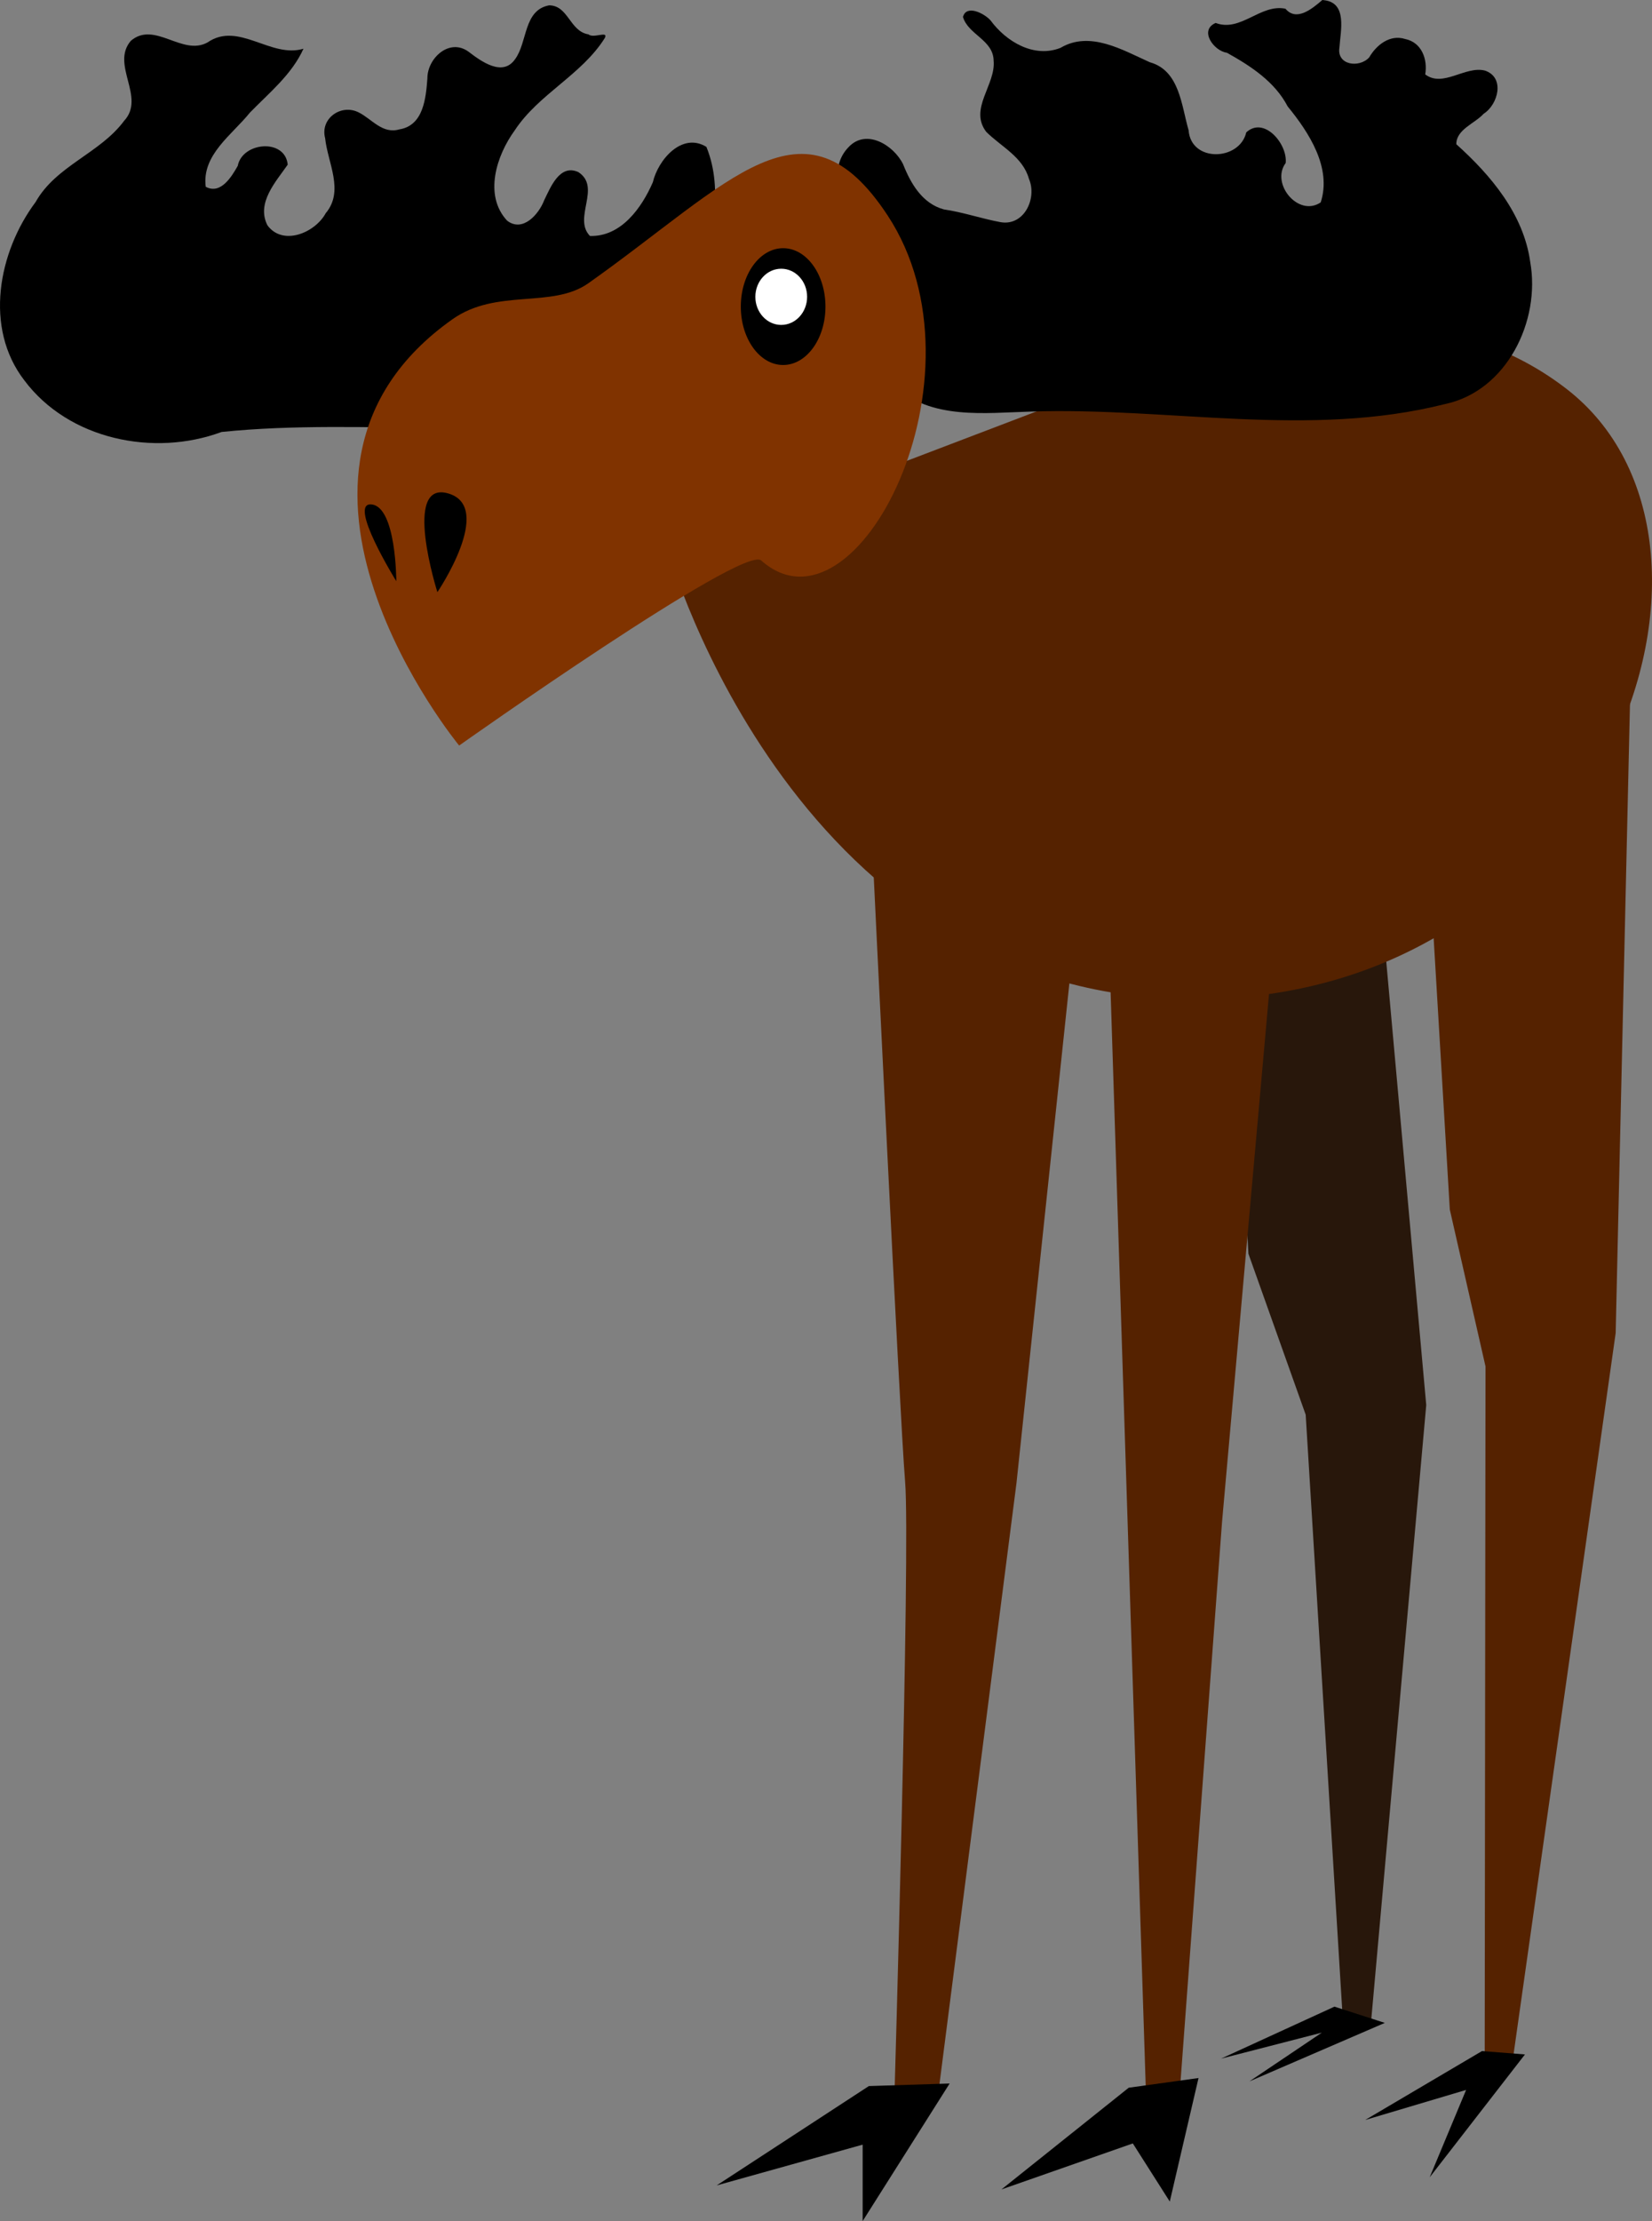
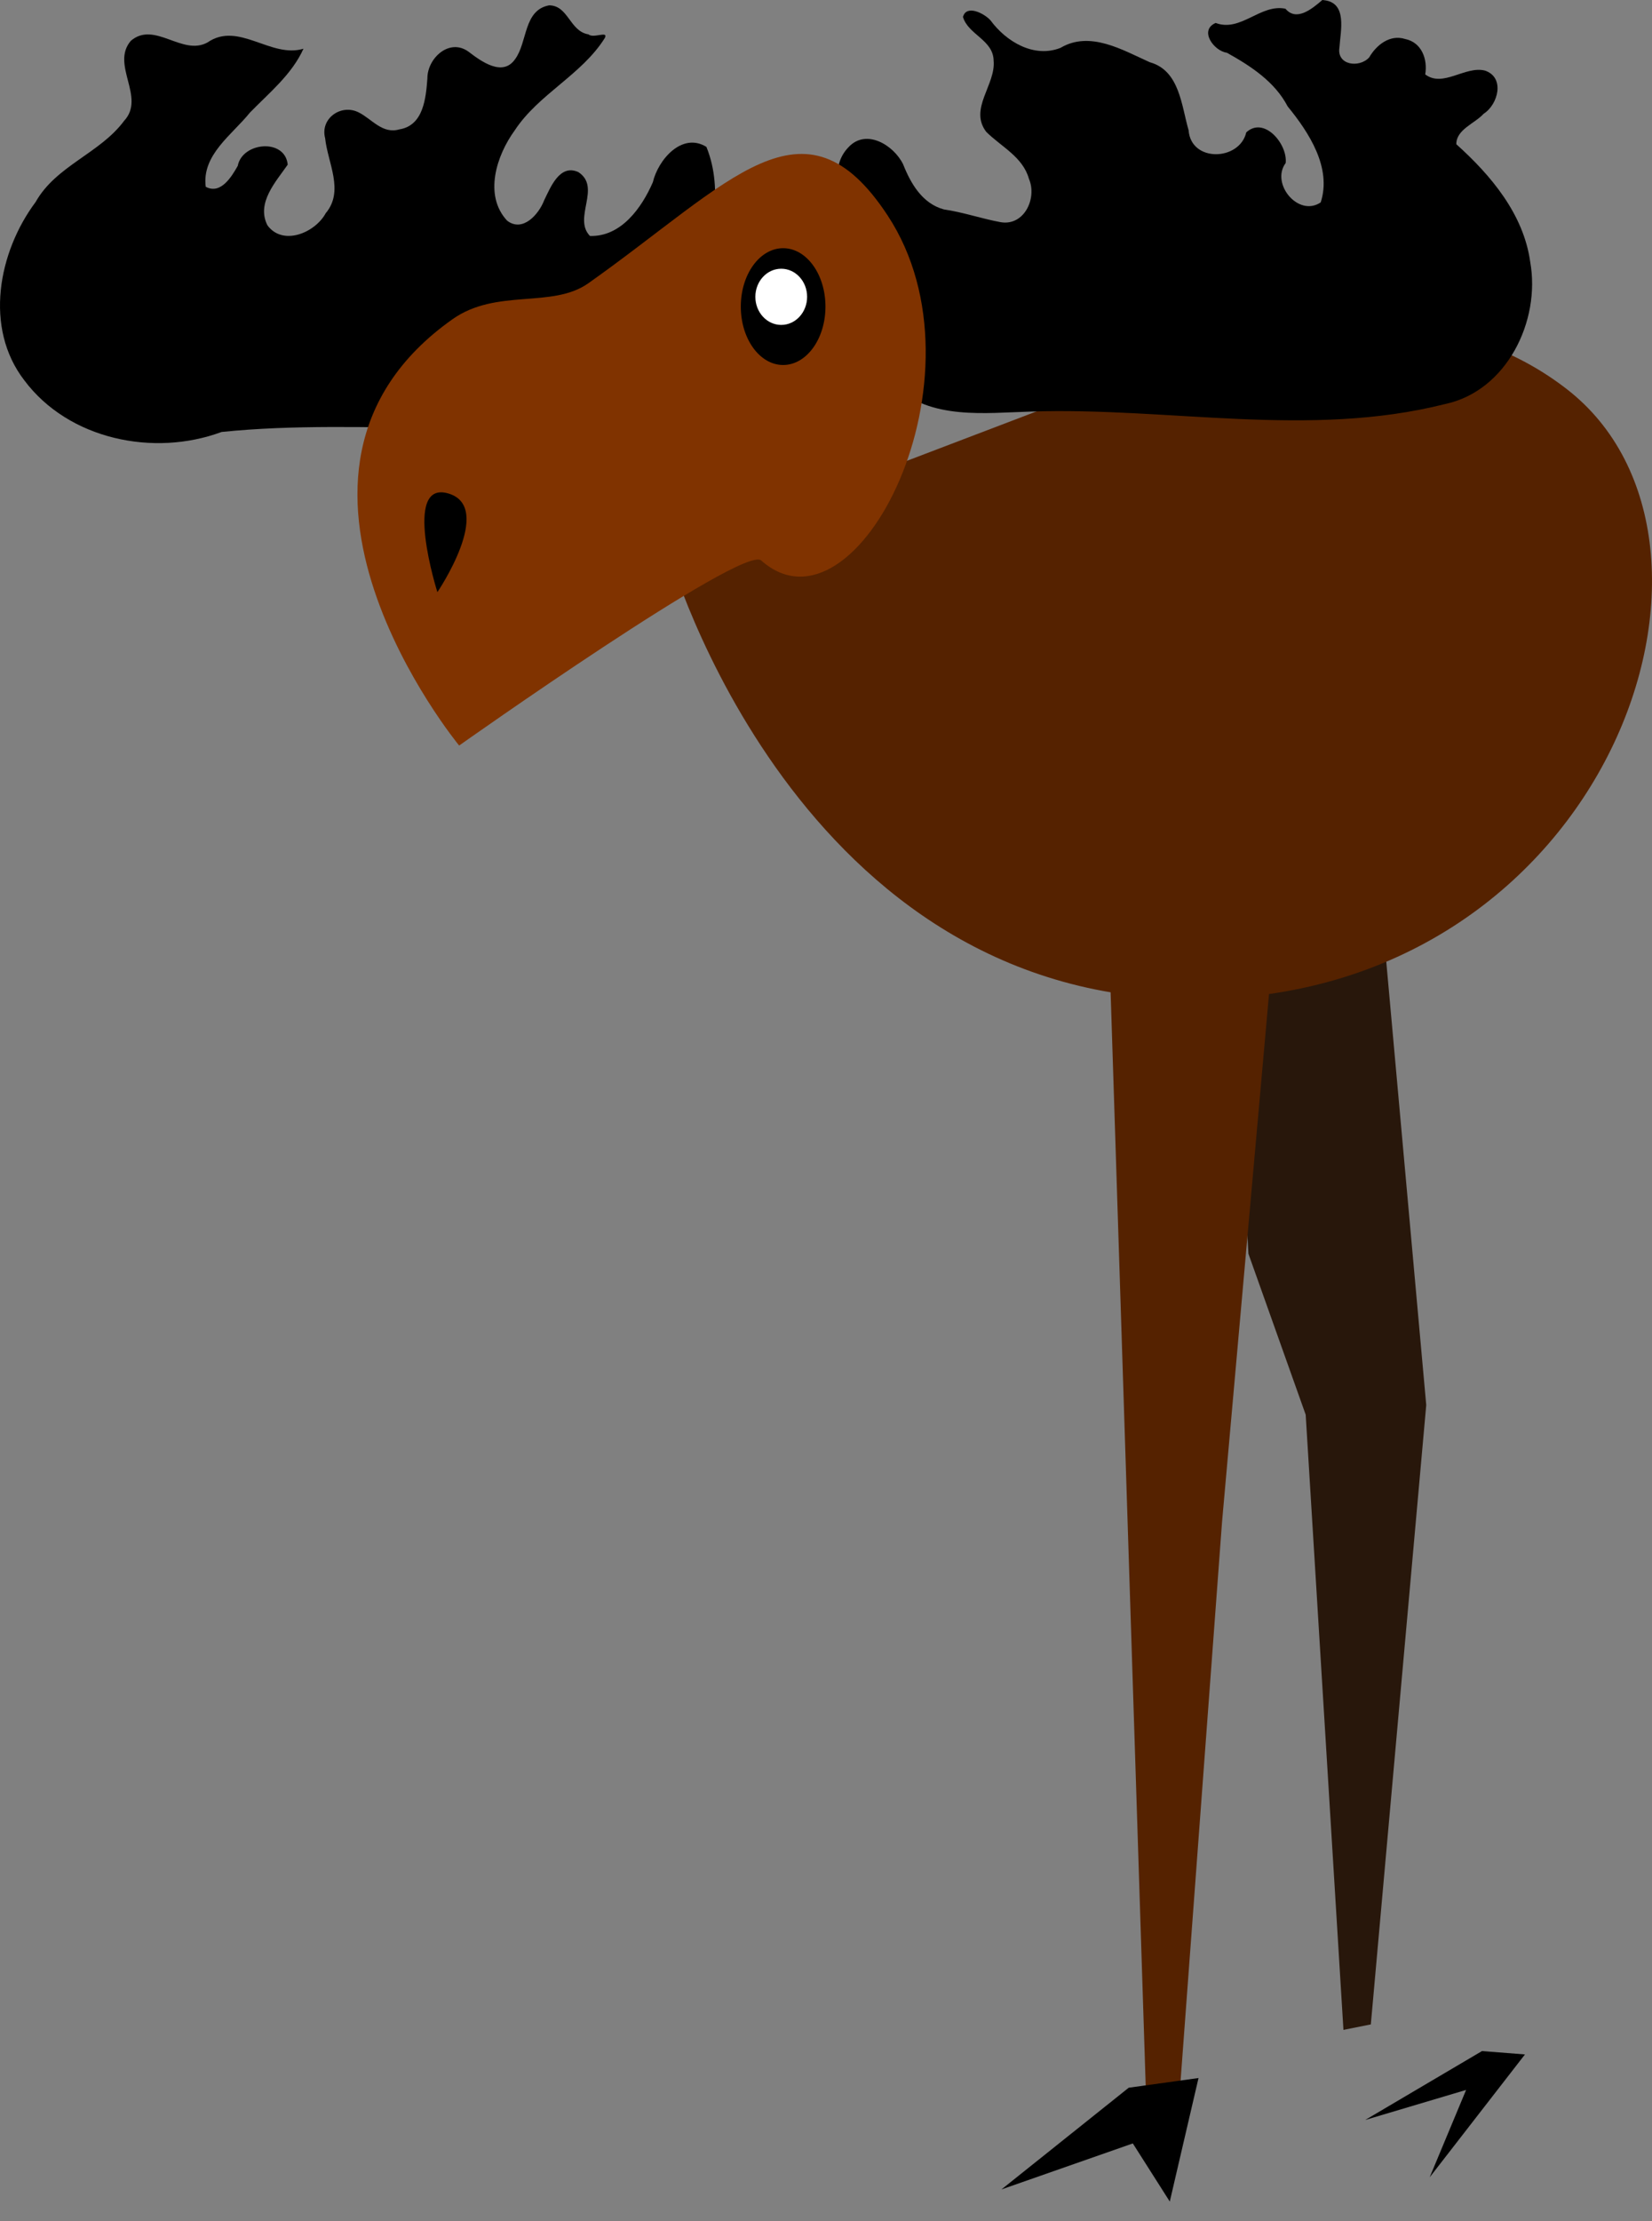
<svg xmlns="http://www.w3.org/2000/svg" xmlns:ns1="http://www.inkscape.org/namespaces/inkscape" xmlns:ns2="http://sodipodi.sourceforge.net/DTD/sodipodi-0.dtd" width="1722.914" height="2314.987" id="svg2" version="1.1" ns1:version="0.48.0 r9654" ns2:docname="moose.svg">
  <rect width="100%" height="100%" fill="#808080" stroke="none" />
  <defs id="defs4" />
  <ns2:namedview id="base" pagecolor="#ffffff" bordercolor="#666666" borderopacity="1.0" ns1:pageopacity="0.0" ns1:pageshadow="2" ns1:zoom="0.12374369" ns1:cx="-1708.824" ns1:cy="1429.4434" ns1:document-units="px" ns1:current-layer="layer1" showgrid="false" showguides="true" ns1:guide-bbox="true" fit-margin-top="0" fit-margin-left="0" fit-margin-right="0" fit-margin-bottom="0" ns1:window-width="1680" ns1:window-height="1002" ns1:window-x="0" ns1:window-y="22" ns1:window-maximized="0" />
  <g ns1:label="Layer 1" ns1:groupmode="layer" id="layer1" transform="translate(1816.695,-90.921)">
    <path style="color:#000000;fill:#28170b;fill-opacity:1;fill-rule:nonzero;stroke:none;stroke-width:1;marker:none;visibility:visible;display:inline;overflow:visible;enable-background:accumulate" d="m -535.588,1012.362 154.286,-34.286 52.068,577.294 -57.782,645.563 -28.571,5.714 -39.37,-641.193 -59.734,-167.815 z" id="path3024" ns1:connector-curvature="0" ns2:nodetypes="cccccccc" />
    <path style="color:#000000;fill:#552200;fill-opacity:1;fill-rule:nonzero;stroke:none;stroke-width:1;marker:none;visibility:visible;display:inline;overflow:visible;enable-background:accumulate" d="m -702.134,506.956 c 0,0 313.679,-170.023 519.504,-10.465 205.825,159.558 43.782,629.735 -379.976,635.871 -423.758,6.137 -556.939,-466.401 -556.939,-466.401" id="path3014" ns1:connector-curvature="0" ns2:nodetypes="cssc" />
    <path style="color:#000000;fill:#000000;fill-opacity:1;fill-rule:nonzero;stroke:none;stroke-width:1;marker:none;visibility:visible;display:inline;overflow:visible;enable-background:accumulate" d="m -1243.918,96.469 c -26.999,4.944 -22.434,38.469 -35.625,56.188 -13.009,18.649 -35.453,2.118 -48.438,-7.8 -20.031,-14.667 -43.171,6.842 -42.98,27.887 -1.566,20.363 -3.997,49.043 -29.301,53.039 -17.661,5.172 -28.727,-10.98 -42.438,-17.75 -18.291,-9.196 -40.323,6.435 -34.906,26.906 2.647,25.608 20.205,55.051 0.594,78.219 -10.98,20.29 -44.631,34.585 -60.781,12.594 -11.858,-23.41 8.986,-45.618 21.156,-63.219 -2.685,-27.743 -47.452,-23.585 -52.11,1.276 -6.455,11.384 -17.803,30.189 -33.39,21.786 -4.306,-33.3 27.651,-54.327 46.031,-77.25 20.142,-20.707 43.801,-39.754 55.906,-66.656 -34.007,10.397 -67.766,-28.896 -100.125,-6.5 -26.371,14.45 -55.066,-22.81 -79.875,-1.781 -21.473,25.006 15.875,58.666 -7.062,83.469 -25.316,34.05 -70.932,46.668 -92.281,84.594 -38.954,52.112 -54.019,131.172 -11.781,185.875 46.317,61.851 135.154,79.993 205.718,53.803 150.865,-15.469 305.08,12.409 453.814,-24.835 41.53,-27.899 41.629,-82.695 47.448,-127.201 7.833,-47.49 23.467,-98.232 4.365,-145.111 -25.535,-15.706 -50.425,13.619 -55.844,36.844 -11.598,26.674 -33.136,57.02 -65.625,56 -18.09,-18.753 12.333,-50.655 -12.094,-66.562 -19.376,-8.762 -28.929,15.728 -35.562,29.25 -5.575,14.639 -22.365,33.932 -38.719,21.375 -24.666,-26.561 -10.935,-68.21 7.965,-94.142 25.052,-37.993 69.686,-57.727 93.848,-96.108 4.292,-8.271 -11.704,0.722 -16.938,-3.906 -19.699,-3.224 -20.892,-30.045 -40.969,-30.281 z" id="path2996" ns1:connector-curvature="0" />
    <path style="color:#000000;fill:#000000;fill-opacity:1;fill-rule:nonzero;stroke:none;stroke-width:1;marker:none;visibility:visible;display:inline;overflow:visible;enable-background:accumulate" d="m -438.387,91.625 c -9.96,8.444 -26.224,22.069 -37.656,8.406 -25.999,-5.441 -46.715,24.765 -72.812,14.812 -17.669,7.594 -1.824,29.277 11.719,31.05 24.803,13.808 49.901,30.099 63.364,55.924 22.281,27.257 46.198,63.937 34.479,100.057 -23.37,15.737 -52.466,-19.701 -36.531,-41.031 2.164,-19.817 -22.607,-49.13 -41.108,-31.925 -6.98,29.858 -57.692,31.505 -60.142,-2.262 -7.515,-25.698 -9.336,-62.204 -40.406,-70.844 -28.483,-12.739 -62.389,-33.214 -93.188,-15 -27.661,10.95 -56.694,-6.529 -72.906,-28.562 -6.381,-7.297 -25.322,-17.015 -28.812,-3.625 5.542,18.579 31.645,23.826 31.981,45.559 2.329,25.225 -26.02,50.136 -7.723,74.144 15.587,15.512 38.187,26.069 44.555,49.015 8.728,20.332 -5.079,49.6 -29.844,45.094 -19.782,-3.662 -38.912,-10.348 -58.824,-13.227 -22.559,-6.105 -34.614,-26.966 -42.582,-47.085 -9.821,-20.019 -38.651,-37.605 -57,-17.719 -19.863,20.517 -9.92,51.138 -1.281,74.281 13.888,58.289 5.92,126.557 48.75,174.188 38.352,35.908 94.872,28.383 142.924,27.01 143.812,-4.793 289.864,27.984 431.773,-7.815 64.381,-13.623 99.882,-86.627 88.861,-148.157 -6.885,-49.822 -41.029,-90.323 -77.059,-122.662 -0.17,-15.407 19.353,-21.619 28.469,-31.75 15.215,-9.637 22.578,-38.104 1.219,-45.062 -20.698,-4.99 -43.614,18.058 -62.125,4.031 2.678,-15.854 -3.708,-33.418 -20.969,-36.906 -15.94,-5.04 -30.007,6.33 -37.469,19.188 -10.222,11.291 -34.2,8.267 -31,-10.562 1.035,-16.932 8.579,-46.461 -16.219,-49.094 -0.991,-0.023 -1.734,-0.615 -2.438,0.531 z" id="path2998" ns1:connector-curvature="0" />
    <path style="color:#000000;fill:#803300;fill-opacity:1;fill-rule:nonzero;stroke:none;stroke-width:1;marker:none;visibility:visible;display:inline;overflow:visible;enable-background:accumulate" d="m -1337.843,867.991 c 0,0 -233.943,-283.954 -6.962,-444.322 46.117,-32.583 103.873,-10.746 141.797,-37.569 148.731,-105.198 224.852,-203.433 312.166,-70.433 109.577,166.913 -32.625,447.946 -131.997,359.4 -18.772,-16.727 -315.004,192.924 -315.004,192.924 z" id="path3000" ns1:connector-curvature="0" ns2:nodetypes="cssssc" />
    <path ns2:type="arc" style="color:#000000;fill:#000000;fill-opacity:1;fill-rule:nonzero;stroke:none;stroke-width:1;marker:none;visibility:visible;display:inline;overflow:visible;enable-background:accumulate" id="path3006" ns2:cx="-913.57141" ns2:cy="424.50504" ns2:rx="33.57143" ns2:ry="36.42857" d="m -880,424.505 c 0,20.119 -15.03,36.429 -33.571,36.429 -18.541,0 -33.571,-16.31 -33.571,-36.429 0,-20.119 15.03,-36.429 33.571,-36.429 18.541,0 33.571,16.31 33.571,36.429 z" transform="matrix(1.315,0,0,1.671,201.399,-298.869)" />
    <path transform="matrix(0.804,0,0,0.804,-267.415,58.993)" d="m -880,424.505 c 0,20.119 -15.03,36.429 -33.571,36.429 -18.541,0 -33.571,-16.31 -33.571,-36.429 0,-20.119 15.03,-36.429 33.571,-36.429 18.541,0 33.571,16.31 33.571,36.429 z" ns2:ry="36.42857" ns2:rx="33.57143" ns2:cy="424.50504" ns2:cx="-913.57141" id="path3008" style="color:#000000;fill:#ffffff;fill-opacity:1;fill-rule:nonzero;stroke:none;stroke-width:1;marker:none;visibility:visible;display:inline;overflow:visible;enable-background:accumulate" ns2:type="arc" />
    <path style="color:#000000;fill:#000000;fill-opacity:1;fill-rule:nonzero;stroke:none;stroke-width:1;marker:none;visibility:visible;display:inline;overflow:visible;enable-background:accumulate" d="m -1360.525,708.119 c 0,0 -37.143,-117.143 11.429,-102.857 48.571,14.286 -11.429,102.857 -11.429,102.857 z" id="path3010" ns1:connector-curvature="0" />
-     <path style="color:#000000;fill:#000000;fill-opacity:1;fill-rule:nonzero;stroke:none;stroke-width:1;marker:none;visibility:visible;display:inline;overflow:visible;enable-background:accumulate" d="m -1403.382,696.69 c 0,0 -51.428,-82.857 -25.714,-80 25.714,2.857 25.714,80 25.714,80 z" id="path3012" ns1:connector-curvature="0" />
-     <path style="color:#000000;fill:#552200;fill-opacity:1;fill-rule:nonzero;stroke:none;stroke-width:1;marker:none;visibility:visible;display:inline;overflow:visible;enable-background:accumulate" d="m -907.017,972.362 c 0,0 28.571,594.286 34.286,662.857 5.714,68.572 -11.429,651.429 -11.429,651.429 l 45.714,-11.429 81.865,-638.529 62.092,-586.17 z" id="path3016" ns1:connector-curvature="0" ns2:nodetypes="csccccc" />
-     <path style="color:#000000;fill:#552200;fill-opacity:1;fill-rule:nonzero;stroke:none;stroke-width:1;marker:none;visibility:visible;display:inline;overflow:visible;enable-background:accumulate" d="M -661.302,1035.219 -480,978.651 l -62.16,698.141 -44.856,604.142 -34.286,0 z" id="path3018" ns1:connector-curvature="0" ns2:nodetypes="cccccc" />
-     <path style="color:#000000;fill:#552200;fill-opacity:1;fill-rule:nonzero;stroke:none;stroke-width:1;marker:none;visibility:visible;display:inline;overflow:visible;enable-background:accumulate" d="m -116.653,820.384 -15.017,659.932 -108.043,762.638 -28.571,11.429 0.867,-739.232 -37.234,-163.482 -20.776,-348.715 z" id="path3020" ns1:connector-curvature="0" ns2:nodetypes="cccccccc" />
-     <path style="color:#000000;fill:#000000;fill-opacity:1;fill-rule:nonzero;stroke:none;stroke-width:1;marker:none;visibility:visible;display:inline;overflow:visible;enable-background:accumulate" d="m -910.528,2265.18 -158.728,103.554 152.25,-42.483 0,79.657 90.702,-143.382 z" id="path3028" ns1:connector-curvature="0" />
+     <path style="color:#000000;fill:#552200;fill-opacity:1;fill-rule:nonzero;stroke:none;stroke-width:1;marker:none;visibility:visible;display:inline;overflow:visible;enable-background:accumulate" d="M -661.302,1035.219 -480,978.651 l -62.16,698.141 -44.856,604.142 -34.286,0 " id="path3018" ns1:connector-curvature="0" ns2:nodetypes="cccccc" />
    <path style="color:#000000;fill:#000000;fill-opacity:1;fill-rule:nonzero;stroke:none;stroke-width:1;marker:none;visibility:visible;display:inline;overflow:visible;enable-background:accumulate" d="m -639.523,2266.909 -132.749,106.029 137.031,-47.966 38.54,60.588 29.975,-128.75 z" id="path3030" ns1:connector-curvature="0" />
-     <path style="color:#000000;fill:#000000;fill-opacity:1;fill-rule:nonzero;stroke:none;stroke-width:1;marker:none;visibility:visible;display:inline;overflow:visible;enable-background:accumulate" d="m -424.974,2182.406 -118.225,54.188 105.089,-27.094 -75.533,50.801 141.214,-60.962 z" id="path3034" ns1:connector-curvature="0" />
    <path style="color:#000000;fill:#000000;fill-opacity:1;fill-rule:nonzero;stroke:none;stroke-width:1;marker:none;visibility:visible;display:inline;overflow:visible;enable-background:accumulate" d="m -392.86,2300.517 105.212,-31.303 -37.993,91.062 99.367,-128.057 -44.814,-3.498" id="path3036" ns1:connector-curvature="0" ns2:nodetypes="ccccc" />
  </g>
</svg>